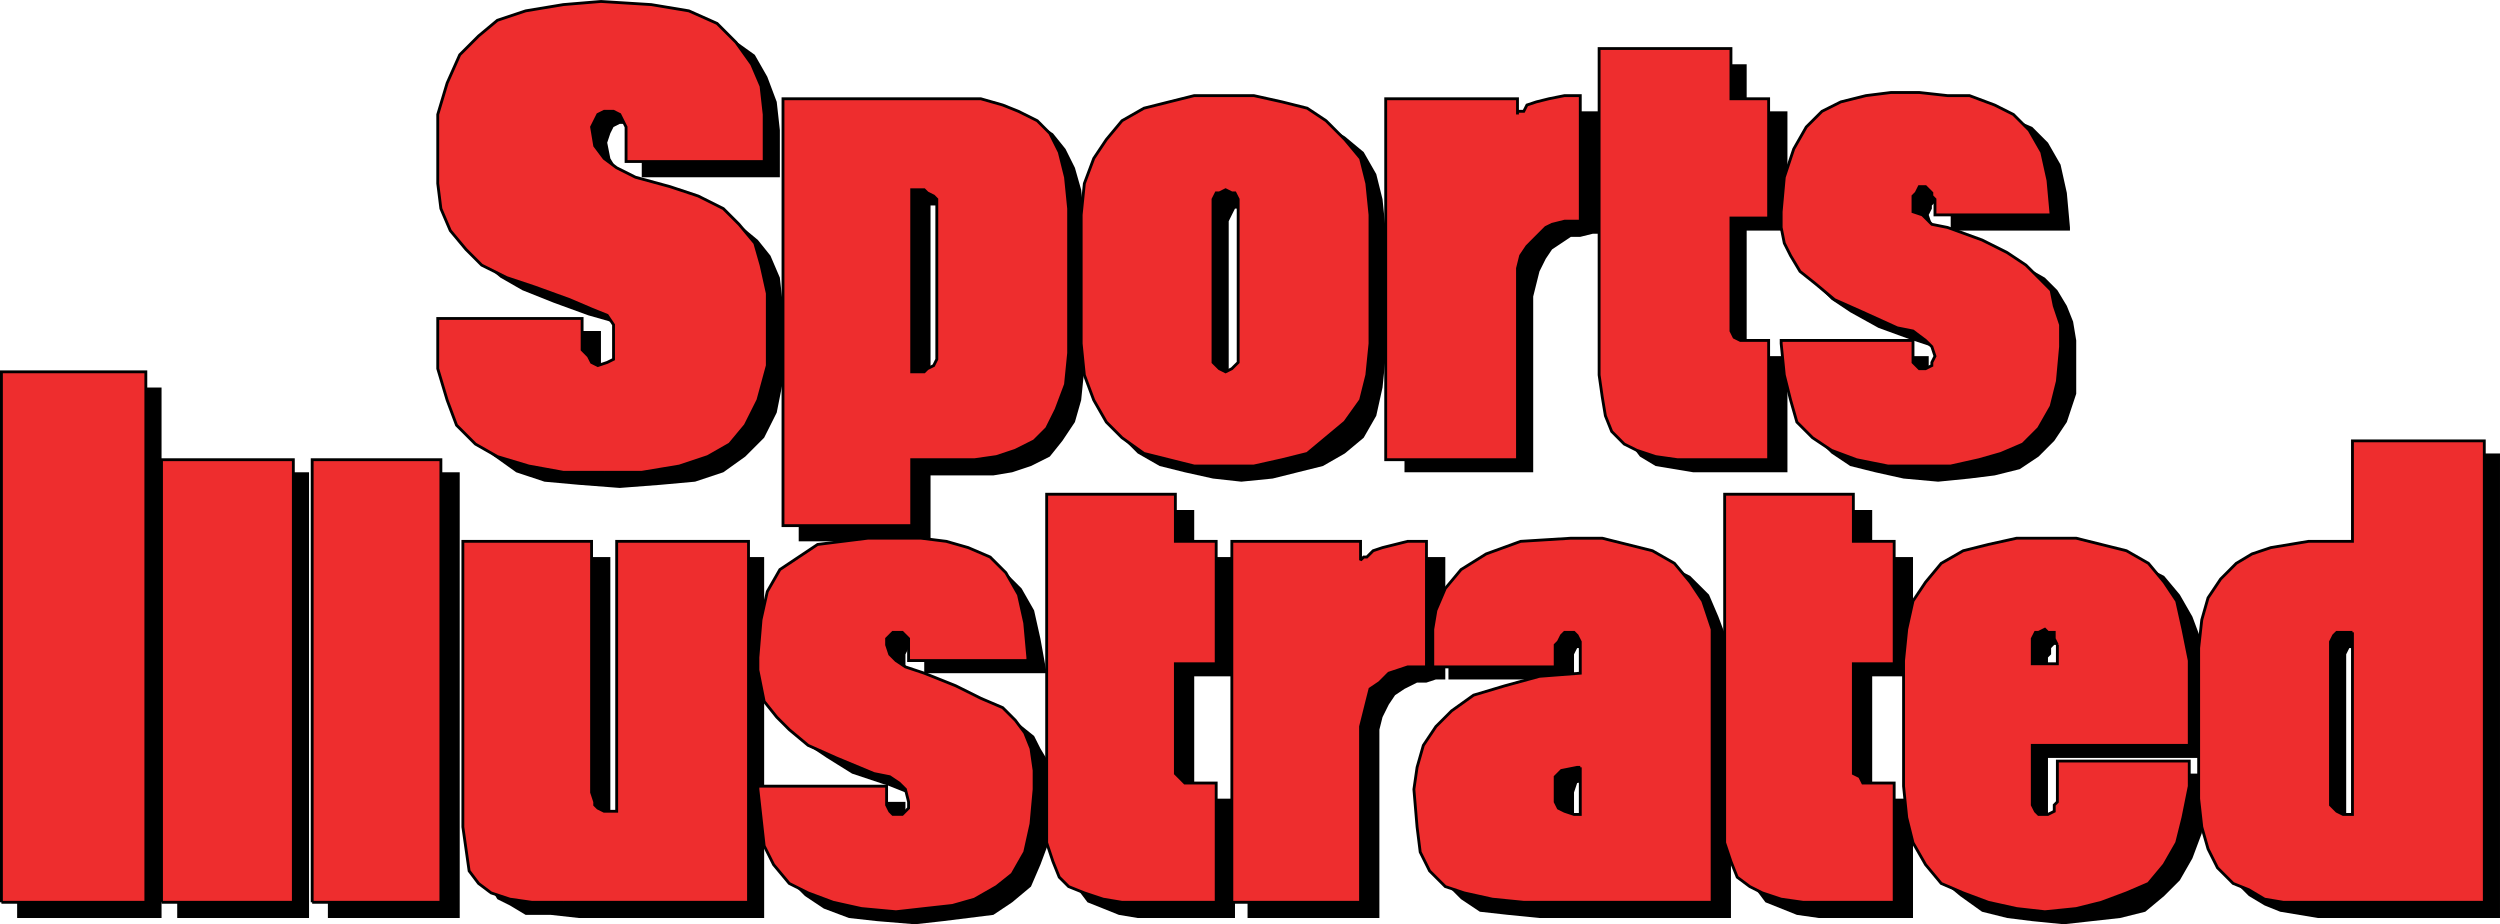
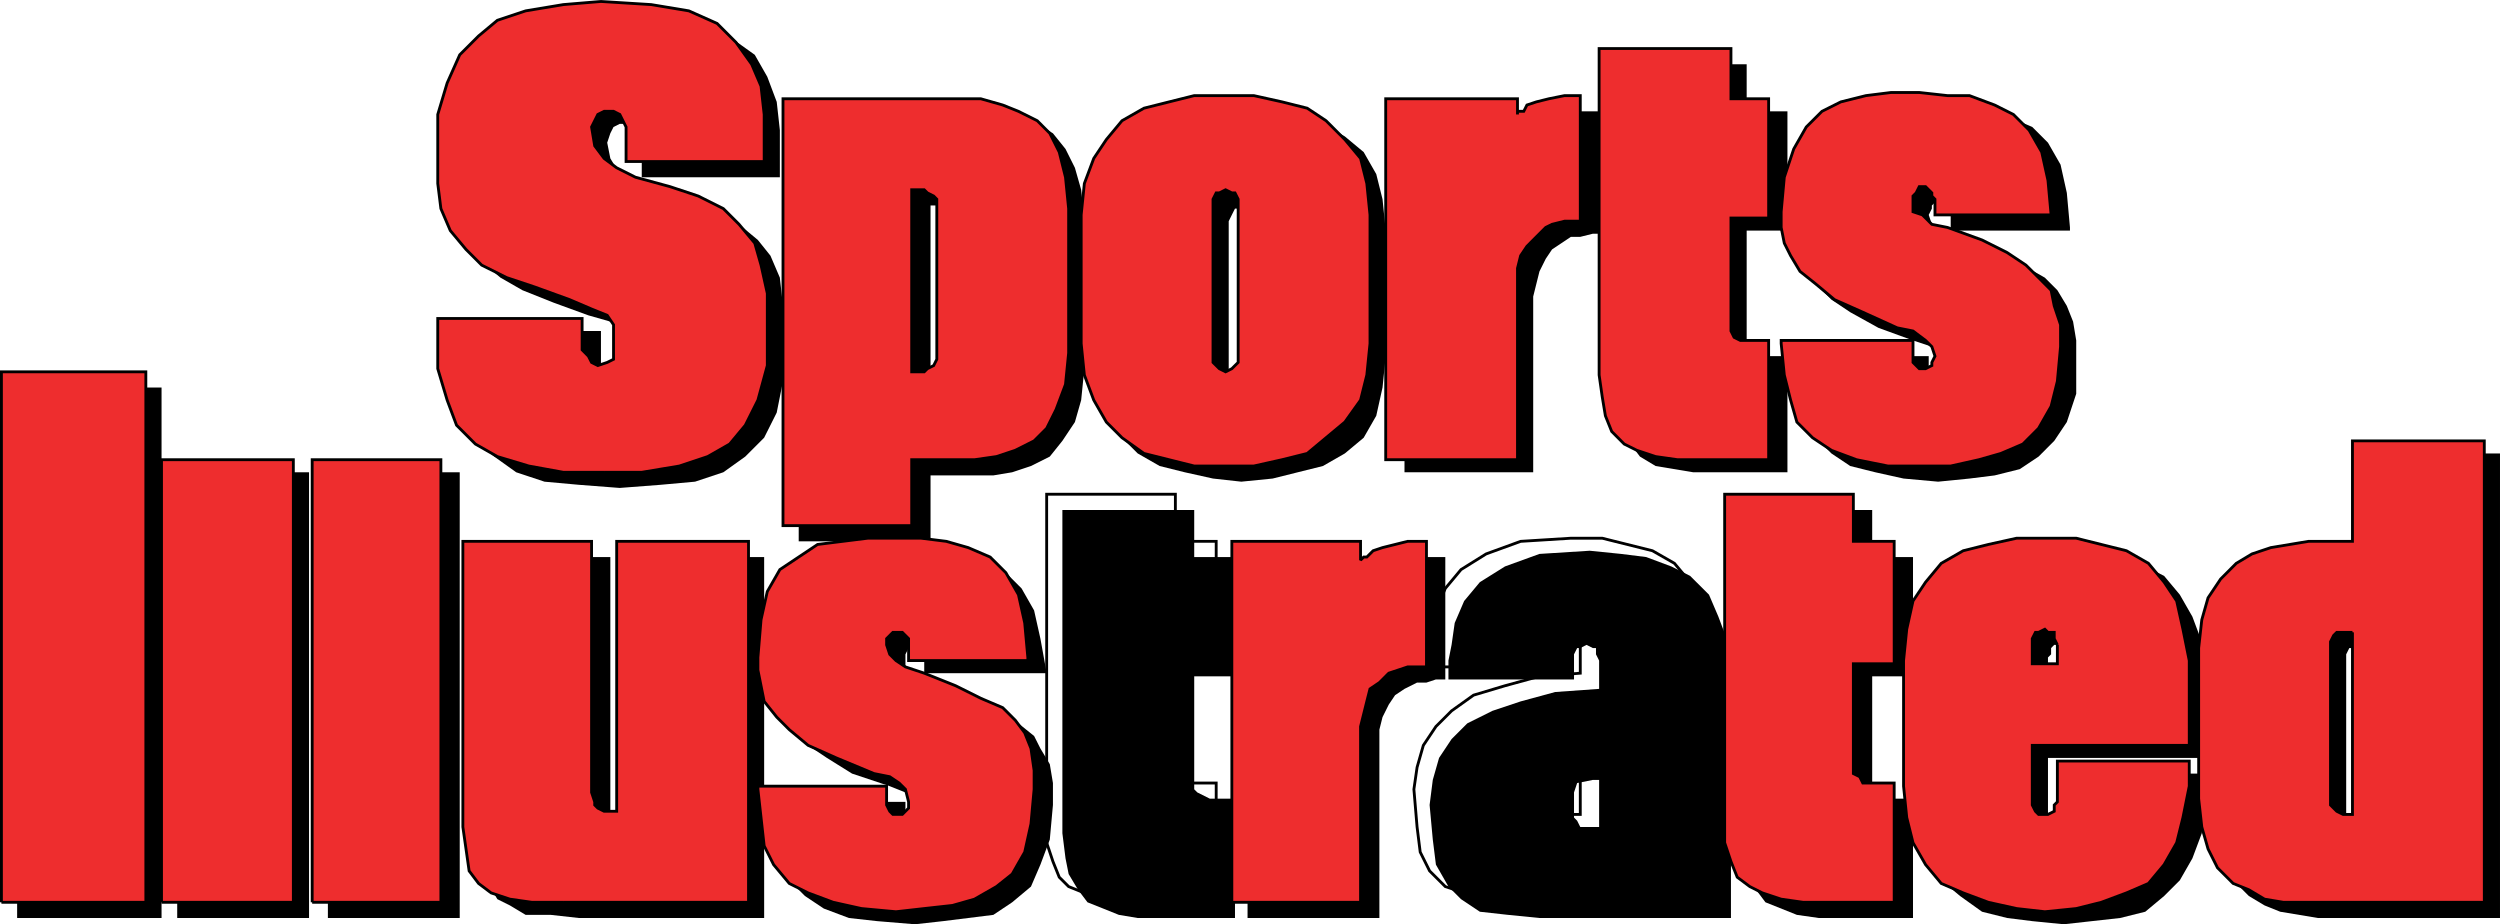
<svg xmlns="http://www.w3.org/2000/svg" xmlns:ns1="http://www.inkscape.org/namespaces/inkscape" width="614" height="227" id="svg2" version="1.1" ns1:version="0.47 r22583">
  <g ns1:label="Layer 1" ns1:groupmode="layer" id="layer1" transform="translate(-260.333,-136.371)">
    <path id="path7202" d="m 612.994,303.241 -2.319,0.769 -2.308,0 -3.089,1.55 -2.308,1.539 -1.55,2.308 -1.539,3.089 -0.769,3.077 0,46.261 -32.379,0 0,-88.652 32.379,0 0,4.627 0,-0.781 1.55,-0.769 1.527,-0.769 1.55,-1.539 3.089,0 3.846,-0.769 4.627,0 0,30.06 -2.308,0" style="fill:#000000;fill-rule:evenodd;stroke:none" />
    <path id="path7204" d="m 545.917,361.833 -6.166,0 -4.627,-0.769 -3.846,-1.55 -3.858,-1.539 -2.319,-3.077 -2.308,-3.858 -0.769,-3.858 -0.769,-6.166 0,-79.397 32.379,0 0,11.562 10.012,0 0,29.29 -10.012,0 0,27.752 0.769,0.769 1.539,0.769 1.539,0.769 6.166,0 0,29.302 -17.728,0" style="fill:#000000;fill-rule:evenodd;stroke:none" />
    <path id="path7206" d="m 712.439,361.833 -5.396,0 -5.396,-0.769 -7.716,-3.089 -2.308,-3.077 -2.308,-3.858 -0.769,-3.858 -0.781,-6.166 0,-79.397 32.379,0 0,11.562 10.024,0 0,29.29 -10.024,0 0,27.752 0.769,0.769 1.55,0.769 2.308,0.769 5.396,0 0,29.302 -17.728,0" style="fill:#000000;fill-rule:evenodd;stroke:none" />
    <path id="path7208" d="m 485.017,363.371 -9.254,-0.769 -6.935,-0.769 -6.166,-2.319 -4.627,-3.077 -3.858,-3.858 -2.308,-5.396 -0.769,-6.166 -0.769,-7.704 32.379,0 0,4.627 0.769,0.769 0,0.769 3.846,0 0,-5.396 -1.539,-1.55 -3.077,-1.539 -3.858,-1.539 -9.254,-3.089 -6.166,-3.846 -4.627,-3.089 -3.846,-3.858 -2.319,-3.077 -1.539,-3.858 -0.769,-3.846 0,-3.089 0.769,-9.254 2.308,-6.935 3.089,-5.396 4.627,-3.858 4.616,-2.308 6.177,-1.539 5.396,-0.781 6.935,0 6.935,0.781 6.166,0 4.627,1.539 5.396,3.077 3.858,3.858 3.077,5.396 1.55,6.935 1.539,8.485 -30.071,0 0,-6.166 -3.846,0 -0.769,1.539 0,3.858 1.539,1.539 3.077,1.539 3.858,1.55 8.485,3.077 6.166,2.319 4.627,3.077 3.846,3.089 1.55,3.077 2.308,3.858 0.769,4.627 0,5.396 -0.769,8.474 -2.308,6.177 -2.319,5.385 -4.616,3.858 -4.627,3.089 -6.177,0.769 -6.166,0.769 -6.935,0.769" style="fill:#000000;fill-rule:evenodd;stroke:none" />
    <path id="path7210" d="m 402.531,361.833 -6.935,-0.769 -6.166,0 -3.858,-2.319 -3.089,-1.539 -2.308,-3.858 -1.539,-4.616 -0.769,-5.396 0,-70.154 32.367,0 0,63.208 0.781,1.55 1.539,0.769 3.858,0 0,-65.527 31.598,0 0,88.652 -45.48,0" style="fill:#000000;fill-rule:evenodd;stroke:none" />
    <path id="path7212" d="m 340.862,252.364 32.379,0 0,109.468 -32.379,0 z" style="fill:#000000;fill-rule:nonzero;stroke:none" />
    <path id="path7214" d="m 303.855,252.364 32.379,0 0,109.468 -32.379,0 z" style="fill:#000000;fill-rule:nonzero;stroke:none" />
    <path id="path7216" d="m 264.541,231.548 35.468,0 0,130.285 -35.468,0 z" style="fill:#000000;fill-rule:nonzero;stroke:none" />
    <path id="path7218" d="m 829.611,361.833 -4.627,-0.769 -4.627,-0.769 -3.846,-1.55 -3.858,-2.308 -3.089,-3.089 -3.077,-5.396 -1.539,-5.396 0,-43.16 0.769,-6.947 1.539,-6.166 2.308,-3.858 3.858,-3.846 3.858,-2.319 5.396,-1.539 3.858,-0.769 4.616,-0.769 10.804,0 0,-25.444 32.379,0 0,114.096 -44.722,0 z m 12.343,-67.077 -1.55,0 -2.308,0.781 -0.769,0 -0.769,1.539 0,40.083 0.769,0.781 0.769,1.539 3.858,0 0,-44.722" style="fill:#000000;fill-rule:evenodd;stroke:none" />
    <path id="path7220" d="m 767.173,363.371 -7.716,-0.769 -6.166,-0.769 -6.166,-1.539 -5.396,-3.858 -4.627,-3.858 -2.308,-5.396 -2.319,-6.166 -0.769,-7.704 0,-31.61 0.769,-7.716 2.319,-6.166 2.308,-5.396 4.627,-4.616 5.396,-2.319 6.166,-2.308 6.166,-0.769 7.716,-0.781 6.935,0.781 6.935,0.769 6.166,2.308 4.627,2.319 3.858,4.616 3.089,5.396 2.308,6.166 0.769,7.716 0,20.817 -38.545,0 0,13.87 0.769,1.55 0,0.769 0.769,0.769 3.089,0 0.769,-0.769 0,-0.769 0.769,-1.55 0,-10.024 32.379,0 0,6.947 -0.769,7.704 -2.308,6.166 -3.089,5.396 -3.858,3.858 -4.627,3.858 -6.166,1.539 -6.935,0.769 -6.935,0.769 z m 3.077,-65.527 -0.769,-0.769 -0.769,-1.539 -0.769,-0.781 -3.089,0 -0.769,0.781 0,1.539 -0.769,0.769 0,4.627 6.935,0 0,-4.627" style="fill:#000000;fill-rule:evenodd;stroke:none" />
    <path id="path7222" d="m 648.45,361.833 -10.024,0 -7.704,-0.769 -6.935,-0.769 -4.627,-3.089 -3.089,-3.089 -3.077,-5.385 -0.769,-6.177 -0.781,-8.474 0.781,-6.166 1.539,-5.396 3.077,-4.627 3.858,-3.858 6.166,-3.077 6.935,-2.319 8.485,-2.308 10.793,-0.769 0,-6.947 -0.769,-1.539 0,-1.539 -0.769,0 -1.55,-0.781 -1.539,0.781 -0.769,0 -0.769,1.539 0,6.166 -30.84,0 0,-4.627 0.769,-3.858 0.769,-5.385 2.319,-5.396 3.858,-4.627 6.166,-3.858 8.474,-3.077 12.343,-0.781 7.704,0.781 6.166,0.769 6.166,2.308 4.627,2.319 4.627,4.616 2.308,5.396 2.319,6.166 0.769,7.716 0,60.131 -37.006,0 z m 4.627,-33.918 -1.539,0 -3.858,0.769 -0.769,2.308 0,6.166 0.769,0.781 0.769,1.539 4.627,0 0,-11.562" style="fill:#000000;fill-rule:evenodd;stroke:none" />
    <path id="path7224" d="m 651.539,193.772 -3.089,0.769 -2.308,0 -2.319,1.55 -2.308,1.539 -1.55,2.308 -1.539,3.089 -0.769,3.077 -0.769,3.089 0,43.172 -31.61,0 0,-88.652 31.61,0 0,5.396 0.769,-1.55 0.769,0 1.539,-1.539 2.319,-0.769 2.308,-0.769 3.858,-0.769 4.627,0 0,30.06 -1.539,0" style="fill:#000000;fill-rule:evenodd;stroke:none" />
    <path id="path7226" d="m 682.368,252.364 -6.166,0 -4.627,-0.769 -4.627,-0.769 -3.846,-2.319 -2.319,-3.077 -1.539,-3.089 -1.539,-4.627 0,-85.563 31.61,0 0,11.562 10.012,0 0,29.29 -10.012,0 0,29.29 0.769,0.781 1.539,0.769 7.704,0 0,28.521 -16.959,0" style="fill:#000000;fill-rule:evenodd;stroke:none" />
    <path id="path7228" d="m 736.332,254.672 -8.485,-0.769 -6.935,-1.539 -6.166,-1.539 -4.616,-3.089 -3.858,-3.858 -2.319,-5.396 -1.539,-6.935 -0.769,-6.935 0,-0.769 32.379,0 0,3.846 0.769,1.55 0,0.769 0.769,0.769 2.308,0 0.781,-0.769 0.769,-0.769 0,-4.627 -2.319,-1.539 -2.308,-1.55 -4.627,-1.539 -8.485,-3.089 -6.935,-3.846 -4.616,-3.089 -3.858,-3.858 -2.319,-3.077 -0.769,-3.858 -1.539,-3.858 0,-3.077 1.539,-9.254 1.539,-6.935 3.089,-5.396 4.627,-3.089 4.627,-3.077 6.166,-0.769 6.166,-0.769 13.101,0 6.166,0.769 5.408,1.539 5.385,2.308 3.858,3.858 3.089,5.396 1.539,6.935 0.769,8.485 0,0.769 -29.29,0 0,-5.396 -1.55,-1.539 -2.308,0 -0.769,0.769 0,0.769 -0.769,1.539 0.769,2.319 1.539,1.539 3.089,1.539 3.846,1.55 7.716,3.077 6.166,2.319 5.396,3.077 3.077,3.089 2.319,3.846 1.539,3.858 0.769,4.627 0,13.101 -2.308,6.947 -3.089,4.616 -3.846,3.858 -4.627,3.089 -6.166,1.539 -6.166,0.769 -7.716,0.769" style="fill:#000000;fill-rule:evenodd;stroke:none" />
    <path id="path7230" d="m 412.555,256.211 -10.024,-0.769 -8.474,-0.769 -6.947,-2.308 -5.396,-3.858 -4.627,-3.858 -3.077,-6.166 -1.55,-7.704 -0.769,-10.024 0,-3.089 36.237,0 0,8.485 1.539,3.089 3.858,0 1.539,-1.55 0.769,-1.539 0,-6.935 -2.308,-2.319 -3.089,-1.539 -5.396,-1.539 -8.474,-3.089 -7.716,-3.077 -5.396,-3.089 -4.616,-3.858 -3.089,-4.616 -2.308,-4.627 -0.781,-6.947 -0.769,-7.704 0.769,-9.254 2.319,-7.704 3.089,-6.166 3.846,-4.627 5.396,-3.858 6.947,-2.308 8.474,-1.539 10.024,-0.781 11.562,0.781 9.254,1.539 6.935,3.077 5.396,3.858 3.077,5.396 2.319,6.166 0.769,6.947 0,11.562 -33.918,0 0,-10.793 -0.769,-1.55 -1.55,0 -1.539,-0.769 -1.539,0 -1.539,0.769 -0.781,1.55 -0.769,2.308 0.769,3.858 2.319,3.858 3.077,2.308 5.396,1.539 8.485,2.319 6.935,3.077 5.396,3.089 4.627,3.846 3.089,3.858 2.308,5.396 0.769,6.935 0.769,8.485 -0.769,10.024 -1.539,7.704 -3.089,6.166 -4.627,4.627 -5.396,3.858 -6.935,2.308 -8.474,0.769 -10.024,0.769" style="fill:#000000;fill-rule:evenodd;stroke:none" />
    <path id="path7232" d="m 565.195,254.672 -6.947,-0.769 -6.935,-1.539 -6.166,-1.539 -5.396,-3.089 -3.858,-3.858 -3.077,-5.396 -1.539,-6.935 -1.55,-7.704 0,-30.84 1.55,-7.704 1.539,-6.166 3.077,-5.408 3.858,-3.846 5.396,-3.089 6.166,-2.308 6.935,-0.769 6.947,-0.769 7.704,0.769 6.166,0.769 6.177,2.308 5.385,3.089 4.627,3.846 3.089,5.408 1.539,6.166 0.781,7.704 0,30.84 -0.781,7.704 -1.539,6.935 -3.089,5.396 -4.627,3.858 -5.385,3.089 -6.177,1.539 -6.166,1.539 -7.704,0.769 z m 3.077,-30.829 0,-34.698 -0.769,-1.539 -0.769,0 -1.539,-0.769 -0.769,0.769 -0.781,0 -0.769,1.539 -0.769,1.55 0,36.225 0.769,2.319 0.769,0.769 0.781,0.769 2.308,0 0.769,-0.769 0.769,-0.769 0,-5.396" style="fill:#000000;fill-rule:evenodd;stroke:none" />
    <path id="path7234" d="m 498.898,253.134 -10.024,0 0,16.189 -32.379,0 0,-104.841 48.568,0 5.396,1.539 4.627,0.769 3.846,2.319 3.089,3.846 2.308,4.627 1.539,5.396 0.781,7.716 0,36.225 -0.781,7.716 -1.539,5.396 -3.077,4.616 -3.089,3.858 -4.627,2.319 -4.616,1.539 -4.627,0.769 -5.396,0 z m -3.858,-62.439 -0.769,-1.55 0,-1.539 -1.539,0 -1.55,-0.769 -2.308,0 0,43.941 3.858,0 1.539,-0.769 0,-0.769 0.769,-2.319 0,-36.225" style="fill:#000000;fill-rule:evenodd;stroke:none" />
    <path id="path7236" d="m 609.136,300.164 -3.089,0 -2.308,0.769 -2.319,0.769 -2.308,2.308 -2.308,1.55 -0.781,3.077 -0.769,3.089 -0.769,3.077 0,43.172 -31.61,0 0,-88.652 31.61,0 0,4.627 0.769,-0.769 0.769,0 1.55,-1.55 2.308,-0.769 3.089,-0.769 3.077,-0.769 4.627,0 0,30.84 -1.539,0" style="fill:#ee2d2e;fill-rule:evenodd;stroke:none" />
    <path id="path7238" stroke-miterlimit="2.613" d="m 609.136,300.164 -3.089,0 -2.308,0.769 -2.319,0.769 -2.308,2.308 -2.308,1.55 -0.781,3.077 -0.769,3.089 -0.769,3.077 0,43.172 -31.61,0 0,-88.652 31.61,0 0,4.627 0.769,-0.769 0.769,0 1.55,-1.55 2.308,-0.769 3.089,-0.769 3.077,-0.769 4.627,0 0,30.84 -1.539,0" style="fill:none;stroke:#000000;stroke-width:0.7;stroke-linecap:butt;stroke-linejoin:miter;stroke-miterlimit:2.613" />
-     <path id="path7240" d="m 542.07,357.975 -6.177,0 -4.616,-0.769 -4.627,-1.539 -3.858,-1.55 -2.308,-2.308 -1.55,-3.858 -1.539,-4.616 0,-85.575 31.61,0 0,11.562 10.024,0 0,30.071 -10.024,0 0,26.971 0.769,0.769 1.539,1.55 7.716,0 0,29.29 -16.959,0" style="fill:#ee2d2e;fill-rule:evenodd;stroke:none" />
    <path id="path7242" stroke-miterlimit="2.613" d="m 542.07,357.975 -6.177,0 -4.616,-0.769 -4.627,-1.539 -3.858,-1.55 -2.308,-2.308 -1.55,-3.858 -1.539,-4.616 0,-85.575 31.61,0 0,11.562 10.024,0 0,30.071 -10.024,0 0,26.971 0.769,0.769 1.539,1.55 7.716,0 0,29.29 -16.959,0" style="fill:none;stroke:#000000;stroke-width:0.7;stroke-linecap:butt;stroke-linejoin:miter;stroke-miterlimit:2.613" />
    <path id="path7244" d="m 708.581,357.975 -5.396,0 -5.396,-0.769 -4.627,-1.539 -3.077,-1.55 -3.089,-2.308 -1.539,-3.858 -1.55,-4.616 0,-85.575 31.61,0 0,11.562 10.024,0 0,30.071 -10.024,0 0,26.971 1.55,0.769 0.769,1.55 7.704,0 0,29.29 -16.959,0" style="fill:#ee2d2e;fill-rule:evenodd;stroke:none" />
    <path id="path7246" stroke-miterlimit="2.613" d="m 708.581,357.975 -5.396,0 -5.396,-0.769 -4.627,-1.539 -3.077,-1.55 -3.089,-2.308 -1.539,-3.858 -1.55,-4.616 0,-85.575 31.61,0 0,11.562 10.024,0 0,30.071 -10.024,0 0,26.971 1.55,0.769 0.769,1.55 7.704,0 0,29.29 -16.959,0" style="fill:none;stroke:#000000;stroke-width:0.7;stroke-linecap:butt;stroke-linejoin:miter;stroke-miterlimit:2.613" />
    <path id="path7248" d="m 480.39,360.294 -8.474,-0.781 -6.947,-1.539 -6.166,-2.308 -4.627,-2.319 -3.846,-4.616 -2.319,-4.627 -1.539,-13.882 0,-0.769 31.61,0 0,4.627 0.769,1.539 0.769,0.769 2.319,0 0.769,-0.769 0.769,-0.769 0,-1.539 -0.769,-3.089 -1.55,-1.539 -2.308,-1.55 -3.858,-0.769 -9.254,-3.846 -6.935,-3.089 -4.627,-3.858 -3.077,-3.077 -3.089,-3.858 -0.769,-3.846 -0.769,-3.858 0,-3.089 0.769,-9.254 1.539,-6.935 3.089,-5.396 9.254,-6.166 6.166,-0.769 6.166,-0.769 13.101,0 6.177,0.769 5.385,1.539 5.396,2.319 3.858,3.846 3.089,5.396 1.539,6.947 0.769,8.474 0,0.769 -29.29,0 0,-5.396 -1.539,-1.539 -2.319,0 -0.769,0.769 -0.769,0.769 0,1.539 0.769,2.319 1.539,1.539 2.319,1.55 4.616,1.539 7.716,3.089 6.166,3.077 5.396,2.308 3.089,3.089 2.308,3.089 1.539,3.846 0.769,5.396 0,4.627 -0.769,8.485 -1.539,6.935 -3.077,5.396 -3.858,3.077 -5.396,3.089 -5.396,1.539 -6.947,0.769 -6.935,0.781" style="fill:#ee2d2e;fill-rule:evenodd;stroke:none" />
    <path id="path7250" stroke-miterlimit="2.613" d="m 480.39,360.294 -8.474,-0.781 -6.947,-1.539 -6.166,-2.308 -4.627,-2.319 -3.846,-4.616 -2.319,-4.627 -1.539,-13.882 0,-0.769 31.61,0 0,4.627 0.769,1.539 0.769,0.769 2.319,0 0.769,-0.769 0.769,-0.769 0,-1.539 -0.769,-3.089 -1.55,-1.539 -2.308,-1.55 -3.858,-0.769 -9.254,-3.846 -6.935,-3.089 -4.627,-3.858 -3.077,-3.077 -3.089,-3.858 -0.769,-3.846 -0.769,-3.858 0,-3.089 0.769,-9.254 1.539,-6.935 3.089,-5.396 9.254,-6.166 6.166,-0.769 6.166,-0.769 13.101,0 6.177,0.769 5.385,1.539 5.396,2.319 3.858,3.846 3.089,5.396 1.539,6.947 0.769,8.474 0,0.769 -29.29,0 0,-5.396 -1.539,-1.539 -2.319,0 -0.769,0.769 -0.769,0.769 0,1.539 0.769,2.319 1.539,1.539 2.319,1.55 4.616,1.539 7.716,3.089 6.166,3.077 5.396,2.308 3.089,3.089 2.308,3.089 1.539,3.846 0.769,5.396 0,4.627 -0.769,8.485 -1.539,6.935 -3.077,5.396 -3.858,3.077 -5.396,3.089 -5.396,1.539 -6.947,0.769 -6.935,0.781" style="fill:none;stroke:#000000;stroke-width:0.7;stroke-linecap:butt;stroke-linejoin:miter;stroke-miterlimit:2.613" />
    <path id="path7252" d="m 398.673,357.975 -7.704,0 -5.396,-0.769 -4.627,-1.539 -3.077,-2.319 -2.319,-3.077 -1.539,-10.793 0,-70.154 31.61,0 0,61.669 0.769,2.319 0,0.769 0.769,0.769 1.539,0.769 3.089,0 0,-66.296 32.379,0 0,88.652 -45.491,0" style="fill:#ee2d2e;fill-rule:evenodd;stroke:none" />
    <path id="path7254" stroke-miterlimit="2.613" d="m 398.673,357.975 -7.704,0 -5.396,-0.769 -4.627,-1.539 -3.077,-2.319 -2.319,-3.077 -1.539,-10.793 0,-70.154 31.61,0 0,61.669 0.769,2.319 0,0.769 0.769,0.769 1.539,0.769 3.089,0 0,-66.296 32.379,0 0,88.652 -45.491,0" style="fill:none;stroke:#000000;stroke-width:0.7;stroke-linecap:butt;stroke-linejoin:miter;stroke-miterlimit:2.613" />
    <path id="path7256" d="m 337.004,249.276 31.61,0 0,108.699 -31.61,0 z" style="fill:#ee2d2e;fill-rule:nonzero;stroke:none" />
    <path id="path7258" stroke-miterlimit="2.613" d="m 337.004,357.975 0,-108.699 31.61,0 0,108.699 -31.61,0" style="fill:none;stroke:#000000;stroke-width:0.7;stroke-linecap:butt;stroke-linejoin:miter;stroke-miterlimit:2.613" />
    <path id="path7260" d="m 299.998,249.276 32.379,0 0,108.699 -32.379,0 z" style="fill:#ee2d2e;fill-rule:nonzero;stroke:none" />
    <path id="path7262" stroke-miterlimit="2.613" d="m 299.998,357.975 0,-108.699 32.379,0 0,108.699 -32.379,0" style="fill:none;stroke:#000000;stroke-width:0.7;stroke-linecap:butt;stroke-linejoin:miter;stroke-miterlimit:2.613" />
    <path id="path7264" d="m 260.683,227.69 35.468,0 0,130.285 -35.468,0 z" style="fill:#ee2d2e;fill-rule:nonzero;stroke:none" />
    <path id="path7266" stroke-miterlimit="2.613" d="m 260.683,357.975 0,-130.285 35.468,0 0,130.285 -35.468,0" style="fill:none;stroke:#000000;stroke-width:0.7;stroke-linecap:butt;stroke-linejoin:miter;stroke-miterlimit:2.613" />
    <path id="path7268" d="m 825.753,357.975 -4.616,0 -4.627,-0.769 -3.858,-2.308 -3.858,-1.55 -3.846,-3.846 -2.319,-4.627 -1.539,-5.396 -0.769,-6.947 0,-36.995 0.769,-6.947 1.539,-5.396 3.089,-4.616 3.846,-3.858 3.858,-2.308 4.627,-1.55 4.627,-0.769 4.627,-0.769 10.793,0 0,-24.675 32.379,0 0,113.326 -44.722,0 z m 12.343,-66.296 -3.858,0 -0.769,0.769 -0.769,1.539 0,40.095 1.539,1.539 1.539,0.769 2.319,0 0,-44.711" style="fill:#ee2d2e;fill-rule:evenodd;stroke:none" />
    <path id="path7270" stroke-miterlimit="2.613" d="m 825.753,357.975 -4.616,0 -4.627,-0.769 -3.858,-2.308 -3.858,-1.55 -3.846,-3.846 -2.319,-4.627 -1.539,-5.396 -0.769,-6.947 0,-36.995 0.769,-6.947 1.539,-5.396 3.089,-4.616 3.846,-3.858 3.858,-2.308 4.627,-1.55 4.627,-0.769 4.627,-0.769 10.793,0 0,-24.675 32.379,0 0,113.326 -44.722,0 m 12.343,-66.296 -3.858,0 -0.769,0.769 -0.769,1.539 0,40.095 1.539,1.539 1.539,0.769 2.319,0 0,-44.711" style="fill:none;stroke:#000000;stroke-width:0.7;stroke-linecap:butt;stroke-linejoin:miter;stroke-miterlimit:2.613" />
    <path id="path7272" d="m 762.546,360.294 -6.935,-0.781 -6.947,-1.539 -6.166,-2.308 -5.396,-2.319 -3.846,-4.616 -3.089,-5.396 -1.539,-6.177 -0.781,-7.704 0,-30.84 0.781,-7.704 1.539,-6.935 3.089,-4.627 3.846,-4.627 5.396,-3.089 6.166,-1.539 6.947,-1.539 14.639,0 6.166,1.539 6.177,1.539 5.396,3.089 3.846,4.627 3.089,4.627 1.539,6.935 1.55,7.704 0,20.817 -38.556,0 0,14.651 0.781,1.539 0.769,0.769 2.308,0 1.539,-0.769 0,-1.539 0.769,-0.769 0,-10.024 32.39,0 0,6.166 -1.55,7.704 -1.539,6.177 -3.089,5.396 -3.846,4.616 -5.396,2.319 -6.177,2.308 -6.166,1.539 -7.704,0.781 z m 3.077,-65.539 -0.769,-1.539 0,-1.539 -1.539,0 -0.769,-0.769 -1.539,0.769 -0.769,0 -0.781,1.539 0,6.177 6.166,0 0,-4.639" style="fill:#ee2d2e;fill-rule:evenodd;stroke:none" />
    <path id="path7274" stroke-miterlimit="2.613" d="m 762.546,360.294 -6.935,-0.781 -6.947,-1.539 -6.166,-2.308 -5.396,-2.319 -3.846,-4.616 -3.089,-5.396 -1.539,-6.177 -0.781,-7.704 0,-30.84 0.781,-7.704 1.539,-6.935 3.089,-4.627 3.846,-4.627 5.396,-3.089 6.166,-1.539 6.947,-1.539 14.639,0 6.166,1.539 6.177,1.539 5.396,3.089 3.846,4.627 3.089,4.627 1.539,6.935 1.55,7.704 0,20.817 -38.556,0 0,14.651 0.781,1.539 0.769,0.769 2.308,0 1.539,-0.769 0,-1.539 0.769,-0.769 0,-10.024 32.39,0 0,6.166 -1.55,7.704 -1.539,6.177 -3.089,5.396 -3.846,4.616 -5.396,2.319 -6.177,2.308 -6.166,1.539 -7.704,0.781 m 3.077,-65.539 -0.769,-1.539 0,-1.539 -1.539,0 -0.769,-0.769 -1.539,0.769 -0.769,0 -0.781,1.539 0,6.177 6.166,0 0,-4.639" style="fill:none;stroke:#000000;stroke-width:0.7;stroke-linecap:butt;stroke-linejoin:miter;stroke-miterlimit:2.613" />
-     <path id="path7276" d="m 644.592,357.975 -10.024,0 -7.704,-0.769 -6.935,-1.539 -4.627,-1.55 -3.858,-3.846 -2.308,-4.627 -0.769,-6.166 -0.781,-9.254 0.781,-5.396 1.539,-5.396 3.089,-4.627 3.846,-3.846 5.396,-3.858 7.716,-2.308 8.474,-2.319 10.024,-0.769 0,-7.716 -0.769,-1.539 -0.769,-0.769 -2.319,0 -0.769,0.769 -0.769,1.539 -0.769,0.769 0,5.408 -30.06,0 0,-9.254 0.769,-4.627 2.308,-5.396 3.858,-4.627 6.166,-3.846 8.474,-3.089 12.343,-0.769 7.704,0 6.166,1.539 6.166,1.539 5.396,3.089 3.858,4.627 3.089,4.627 2.308,6.935 0,67.066 -36.237,0 z m 3.858,-33.148 -0.769,0 -3.858,0.769 -1.539,1.539 0,6.177 0.769,1.539 1.539,0.769 2.319,0.769 1.539,0 0,-11.562" style="fill:#ee2d2e;fill-rule:evenodd;stroke:none" />
    <path id="path7278" stroke-miterlimit="2.613" d="m 644.592,357.975 -10.024,0 -7.704,-0.769 -6.935,-1.539 -4.627,-1.55 -3.858,-3.846 -2.308,-4.627 -0.769,-6.166 -0.781,-9.254 0.781,-5.396 1.539,-5.396 3.089,-4.627 3.846,-3.846 5.396,-3.858 7.716,-2.308 8.474,-2.319 10.024,-0.769 0,-7.716 -0.769,-1.539 -0.769,-0.769 -2.319,0 -0.769,0.769 -0.769,1.539 -0.769,0.769 0,5.408 -30.06,0 0,-9.254 0.769,-4.627 2.308,-5.396 3.858,-4.627 6.166,-3.846 8.474,-3.089 12.343,-0.769 7.704,0 6.166,1.539 6.166,1.539 5.396,3.089 3.858,4.627 3.089,4.627 2.308,6.935 0,67.066 -36.237,0 m 3.858,-33.148 -0.769,0 -3.858,0.769 -1.539,1.539 0,6.177 0.769,1.539 1.539,0.769 2.319,0.769 1.539,0 0,-11.562" style="fill:none;stroke:#000000;stroke-width:0.7;stroke-linecap:butt;stroke-linejoin:miter;stroke-miterlimit:2.613" />
    <path id="path7280" d="m 646.911,190.695 -2.319,0 -3.077,0.769 -1.55,0.769 -2.308,2.308 -2.308,2.319 -1.55,2.308 -0.769,3.089 0,47.018 -32.367,0 0,-88.652 32.367,0 0,3.858 0,-0.769 1.539,0 0.781,-1.55 2.308,-0.769 3.089,-0.769 3.846,-0.769 3.858,0 0,30.84 -1.539,0" style="fill:#ee2d2e;fill-rule:evenodd;stroke:none" />
    <path id="path7282" stroke-miterlimit="2.613" d="m 646.911,190.695 -2.319,0 -3.077,0.769 -1.55,0.769 -2.308,2.308 -2.308,2.319 -1.55,2.308 -0.769,3.089 0,47.018 -32.367,0 0,-88.652 32.367,0 0,3.858 0,-0.769 1.539,0 0.781,-1.55 2.308,-0.769 3.089,-0.769 3.846,-0.769 3.858,0 0,30.84 -1.539,0" style="fill:none;stroke:#000000;stroke-width:0.7;stroke-linecap:butt;stroke-linejoin:miter;stroke-miterlimit:2.613" />
    <path id="path7284" d="m 677.74,249.276 -5.385,0 -5.408,-0.769 -4.616,-1.539 -3.089,-1.539 -3.077,-3.089 -1.55,-3.858 -0.769,-4.627 -0.769,-5.385 0,-80.178 32.379,0 0,12.332 9.254,0 0,29.29 -9.254,0 0,27.752 0.769,1.55 1.539,0.769 6.947,0 0,29.29 -16.97,0" style="fill:#ee2d2e;fill-rule:evenodd;stroke:none" />
    <path id="path7286" stroke-miterlimit="2.613" d="m 677.74,249.276 -5.385,0 -5.408,-0.769 -4.616,-1.539 -3.089,-1.539 -3.077,-3.089 -1.55,-3.858 -0.769,-4.627 -0.769,-5.385 0,-80.178 32.379,0 0,12.332 9.254,0 0,29.29 -9.254,0 0,27.752 0.769,1.55 1.539,0.769 6.947,0 0,29.29 -16.97,0" style="fill:none;stroke:#000000;stroke-width:0.7;stroke-linecap:butt;stroke-linejoin:miter;stroke-miterlimit:2.613" />
    <path id="path7288" d="m 732.475,250.826 -8.474,0 -7.704,-1.55 -6.166,-2.308 -4.639,-3.089 -3.846,-3.846 -1.539,-5.396 -1.55,-6.166 -0.769,-7.716 0,-0.769 32.379,0 0,5.396 0.769,0.769 0.769,0.769 1.55,0 1.539,-0.769 0,-0.769 0.769,-1.539 -0.769,-2.319 -1.539,-1.539 -3.089,-2.319 -3.858,-0.769 -8.474,-3.846 -6.947,-3.089 -4.616,-3.858 -3.858,-3.077 -2.308,-3.858 -1.55,-3.077 -0.769,-3.858 0,-3.858 0.769,-8.474 2.319,-6.947 3.077,-5.396 3.858,-3.846 4.627,-2.319 6.166,-1.539 6.166,-0.769 6.935,0 6.947,0.769 5.396,0 6.166,2.308 4.616,2.319 3.858,3.858 3.089,5.385 1.539,6.947 0.769,8.474 -28.521,0 0,-3.846 -0.769,-0.781 0,-0.769 -1.539,-1.539 -1.55,0 -0.769,1.539 -0.769,0.769 0,3.858 2.308,0.769 2.319,2.319 3.858,0.769 8.474,3.077 6.166,3.089 4.627,3.089 3.089,3.077 3.077,3.089 0.769,3.846 1.55,4.627 0,5.396 -0.781,8.485 -1.539,6.166 -3.077,5.396 -3.858,3.858 -5.396,2.308 -5.396,1.539 -6.935,1.55 -6.947,0" style="fill:#ee2d2e;fill-rule:evenodd;stroke:none" />
    <path id="path7290" stroke-miterlimit="2.613" d="m 732.475,250.826 -8.474,0 -7.704,-1.55 -6.166,-2.308 -4.639,-3.089 -3.846,-3.846 -1.539,-5.396 -1.55,-6.166 -0.769,-7.716 0,-0.769 32.379,0 0,5.396 0.769,0.769 0.769,0.769 1.55,0 1.539,-0.769 0,-0.769 0.769,-1.539 -0.769,-2.319 -1.539,-1.539 -3.089,-2.319 -3.858,-0.769 -8.474,-3.846 -6.947,-3.089 -4.616,-3.858 -3.858,-3.077 -2.308,-3.858 -1.55,-3.077 -0.769,-3.858 0,-3.858 0.769,-8.474 2.319,-6.947 3.077,-5.396 3.858,-3.846 4.627,-2.319 6.166,-1.539 6.166,-0.769 6.935,0 6.947,0.769 5.396,0 6.166,2.308 4.616,2.319 3.858,3.858 3.089,5.385 1.539,6.947 0.769,8.474 -28.521,0 0,-3.846 -0.769,-0.781 0,-0.769 -1.539,-1.539 -1.55,0 -0.769,1.539 -0.769,0.769 0,3.858 2.308,0.769 2.319,2.319 3.858,0.769 8.474,3.077 6.166,3.089 4.627,3.089 3.089,3.077 3.077,3.089 0.769,3.846 1.55,4.627 0,5.396 -0.781,8.485 -1.539,6.166 -3.077,5.396 -3.858,3.858 -5.396,2.308 -5.396,1.539 -6.935,1.55 -6.947,0" style="fill:none;stroke:#000000;stroke-width:0.7;stroke-linecap:butt;stroke-linejoin:miter;stroke-miterlimit:2.613" />
    <path id="path7292" d="m 408.697,252.364 -10.024,0 -8.474,-1.539 -7.716,-2.319 -5.396,-3.077 -4.627,-4.627 -2.308,-6.166 -2.308,-7.716 0,-12.332 35.456,0 0,7.704 1.539,1.55 0.781,1.539 1.539,0.769 2.308,-0.769 1.55,-0.769 0,-8.485 -1.55,-2.308 -3.846,-1.55 -5.396,-2.308 -8.485,-3.077 -6.935,-2.319 -6.166,-3.077 -3.858,-3.858 -3.858,-4.627 -2.308,-5.396 -0.769,-6.166 0,-16.959 2.308,-7.716 3.089,-6.935 4.627,-4.627 4.616,-3.846 6.947,-2.319 9.243,-1.539 9.254,-0.769 12.332,0.769 9.254,1.539 6.935,3.089 4.627,4.627 3.858,5.396 2.308,5.396 0.769,6.935 0,11.562 -33.918,0 0,-8.485 -0.769,-1.539 -0.769,-1.539 -1.539,-0.769 -2.319,0 -1.539,0.769 -0.769,1.539 -0.769,1.539 0.769,4.627 2.308,3.089 3.089,2.308 4.627,2.319 8.474,2.308 6.935,2.308 6.166,3.089 3.858,3.858 3.858,4.627 1.539,5.396 1.539,6.935 0,17.728 -2.308,8.485 -3.089,6.166 -3.846,4.627 -5.396,3.077 -6.947,2.319 -9.243,1.539 -9.254,0" style="fill:#ee2d2e;fill-rule:evenodd;stroke:none" />
    <path id="path7294" stroke-miterlimit="2.613" d="m 408.697,252.364 -10.024,0 -8.474,-1.539 -7.716,-2.319 -5.396,-3.077 -4.627,-4.627 -2.308,-6.166 -2.308,-7.716 0,-12.332 35.456,0 0,7.704 1.539,1.55 0.781,1.539 1.539,0.769 2.308,-0.769 1.55,-0.769 0,-8.485 -1.55,-2.308 -3.846,-1.55 -5.396,-2.308 -8.485,-3.077 -6.935,-2.319 -6.166,-3.077 -3.858,-3.858 -3.858,-4.627 -2.308,-5.396 -0.769,-6.166 0,-16.959 2.308,-7.716 3.089,-6.935 4.627,-4.627 4.616,-3.846 6.947,-2.319 9.243,-1.539 9.254,-0.769 12.332,0.769 9.254,1.539 6.935,3.089 4.627,4.627 3.858,5.396 2.308,5.396 0.769,6.935 0,11.562 -33.918,0 0,-8.485 -0.769,-1.539 -0.769,-1.539 -1.539,-0.769 -2.319,0 -1.539,0.769 -0.769,1.539 -0.769,1.539 0.769,4.627 2.308,3.089 3.089,2.308 4.627,2.319 8.474,2.308 6.935,2.308 6.166,3.089 3.858,3.858 3.858,4.627 1.539,5.396 1.539,6.935 0,17.728 -2.308,8.485 -3.089,6.166 -3.846,4.627 -5.396,3.077 -6.947,2.319 -9.243,1.539 -9.254,0" style="fill:none;stroke:#000000;stroke-width:0.7;stroke-linecap:butt;stroke-linejoin:miter;stroke-miterlimit:2.613" />
    <path id="path7296" d="m 561.337,250.826 -7.704,0 -12.343,-3.089 -5.396,-3.858 -3.846,-3.846 -3.089,-5.396 -2.308,-6.166 -0.781,-7.716 0,-31.61 0.781,-7.704 2.308,-6.166 3.089,-4.627 3.846,-4.627 5.396,-3.077 6.177,-1.55 6.166,-1.539 14.639,0 6.935,1.539 6.177,1.55 4.627,3.077 4.616,4.627 3.858,4.627 1.539,6.166 0.781,7.704 0,31.61 -0.781,7.716 -1.539,6.166 -3.858,5.396 -4.616,3.846 -4.627,3.858 -6.177,1.539 -6.935,1.55 -6.935,0 z m 3.089,-30.84 0,-34.687 -0.781,-1.55 -0.769,0 -1.539,-0.769 -1.539,0.769 -0.769,0 -0.781,1.55 0,40.083 1.55,1.539 1.539,0.769 1.539,-0.769 0.769,-0.769 0.781,-0.769 0,-5.396" style="fill:#ee2d2e;fill-rule:evenodd;stroke:none" />
    <path id="path7298" stroke-miterlimit="2.613" d="m 561.337,250.826 -7.704,0 -12.343,-3.089 -5.396,-3.858 -3.846,-3.846 -3.089,-5.396 -2.308,-6.166 -0.781,-7.716 0,-31.61 0.781,-7.704 2.308,-6.166 3.089,-4.627 3.846,-4.627 5.396,-3.077 6.177,-1.55 6.166,-1.539 14.639,0 6.935,1.539 6.177,1.55 4.627,3.077 4.616,4.627 3.858,4.627 1.539,6.166 0.781,7.704 0,31.61 -0.781,7.716 -1.539,6.166 -3.858,5.396 -4.616,3.846 -4.627,3.858 -6.177,1.539 -6.935,1.55 -6.935,0 m 3.089,-30.84 0,-34.687 -0.781,-1.55 -0.769,0 -1.539,-0.769 -1.539,0.769 -0.769,0 -0.781,1.55 0,40.083 1.55,1.539 1.539,0.769 1.539,-0.769 0.769,-0.769 0.781,-0.769 0,-5.396" style="fill:none;stroke:#000000;stroke-width:0.7;stroke-linecap:butt;stroke-linejoin:miter;stroke-miterlimit:2.613" />
    <path id="path7300" d="m 494.271,249.276 -10.024,0 0,16.189 -31.61,0 0,-104.841 48.568,0 5.396,1.539 3.858,1.55 4.627,2.308 3.077,3.089 2.319,4.616 1.539,6.177 0.769,7.704 0,35.468 -0.769,7.704 -2.319,6.166 -2.308,4.627 -3.089,3.077 -4.616,2.319 -4.627,1.539 -5.396,0.769 -5.396,0 z m -3.858,-62.439 0,-1.539 -0.769,-0.781 -1.539,-0.769 -0.781,-0.769 -3.077,0 0,44.711 3.077,0 0.781,-0.769 1.539,-0.769 0.769,-1.539 0,-37.775" style="fill:#ee2d2e;fill-rule:evenodd;stroke:none" />
    <path id="path7302" stroke-miterlimit="2.613" d="m 494.271,249.276 -10.024,0 0,16.189 -31.61,0 0,-104.841 48.568,0 5.396,1.539 3.858,1.55 4.627,2.308 3.077,3.089 2.319,4.616 1.539,6.177 0.769,7.704 0,35.468 -0.769,7.704 -2.319,6.166 -2.308,4.627 -3.089,3.077 -4.616,2.319 -4.627,1.539 -5.396,0.769 -5.396,0 m -3.858,-62.439 0,-1.539 -0.769,-0.781 -1.539,-0.769 -0.781,-0.769 -3.077,0 0,44.711 3.077,0 0.781,-0.769 1.539,-0.769 0.769,-1.539 0,-37.775" style="fill:none;stroke:#000000;stroke-width:0.7;stroke-linecap:butt;stroke-linejoin:miter;stroke-miterlimit:2.613" />
  </g>
</svg>